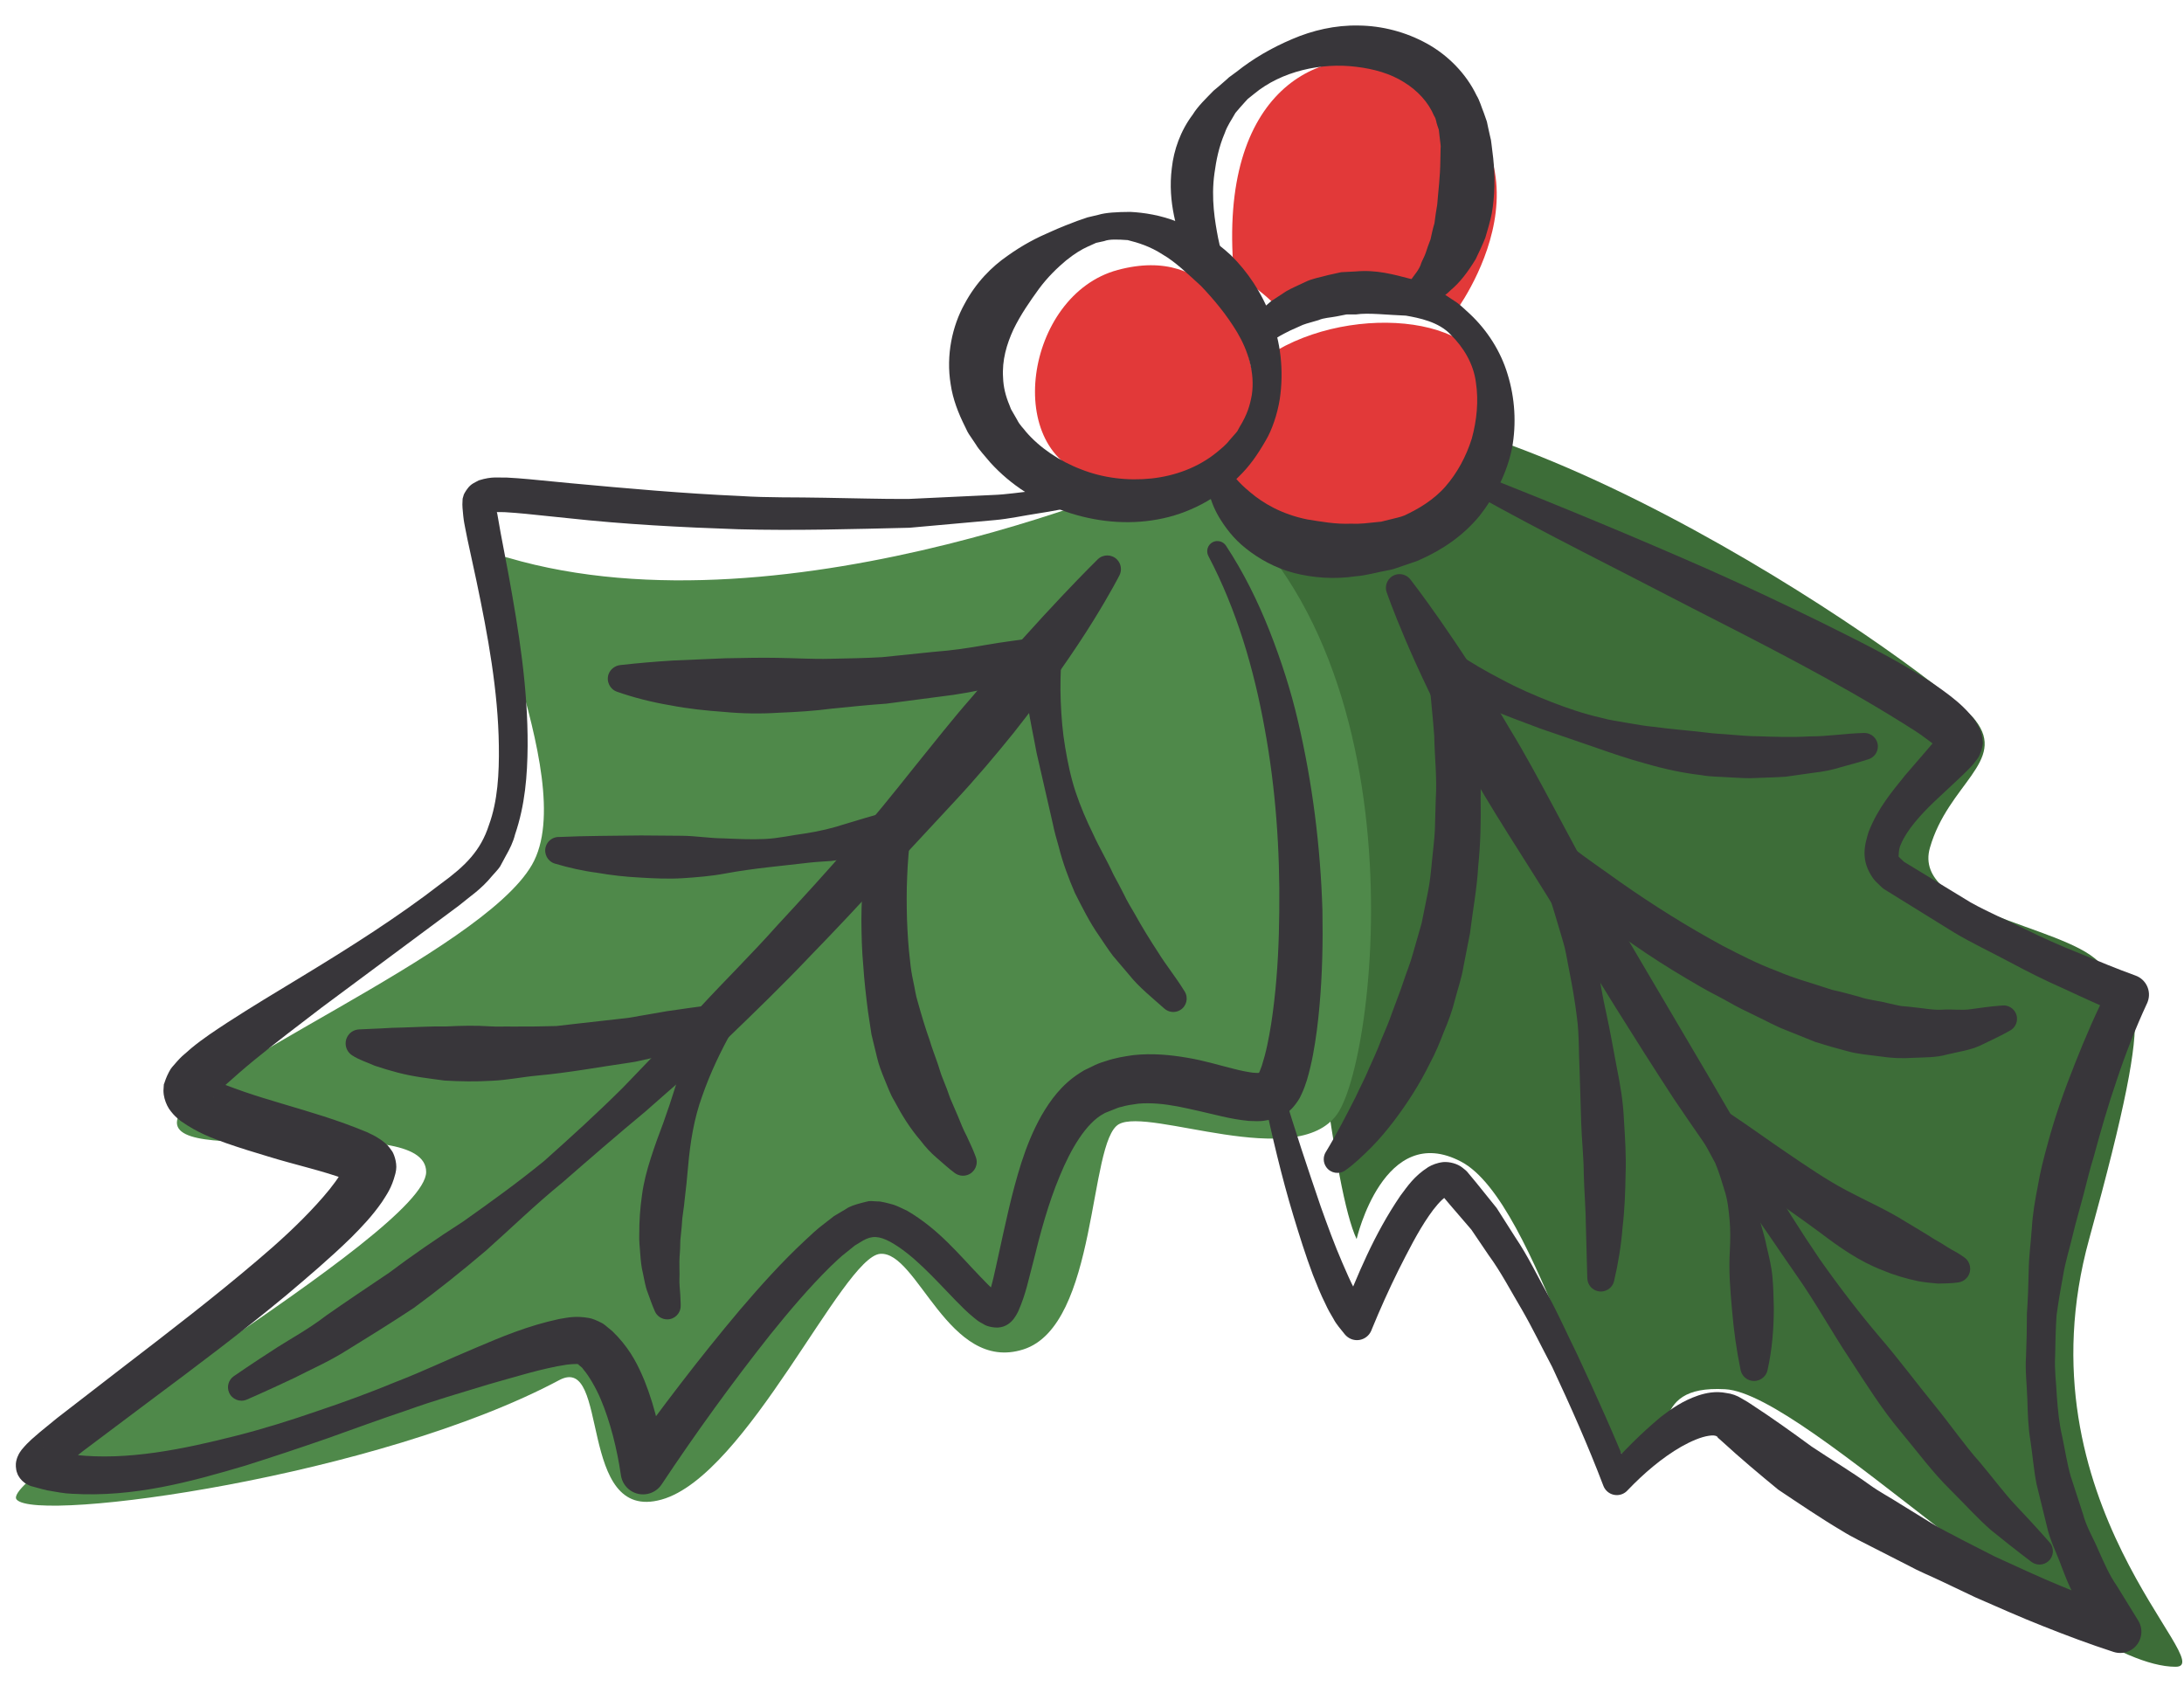
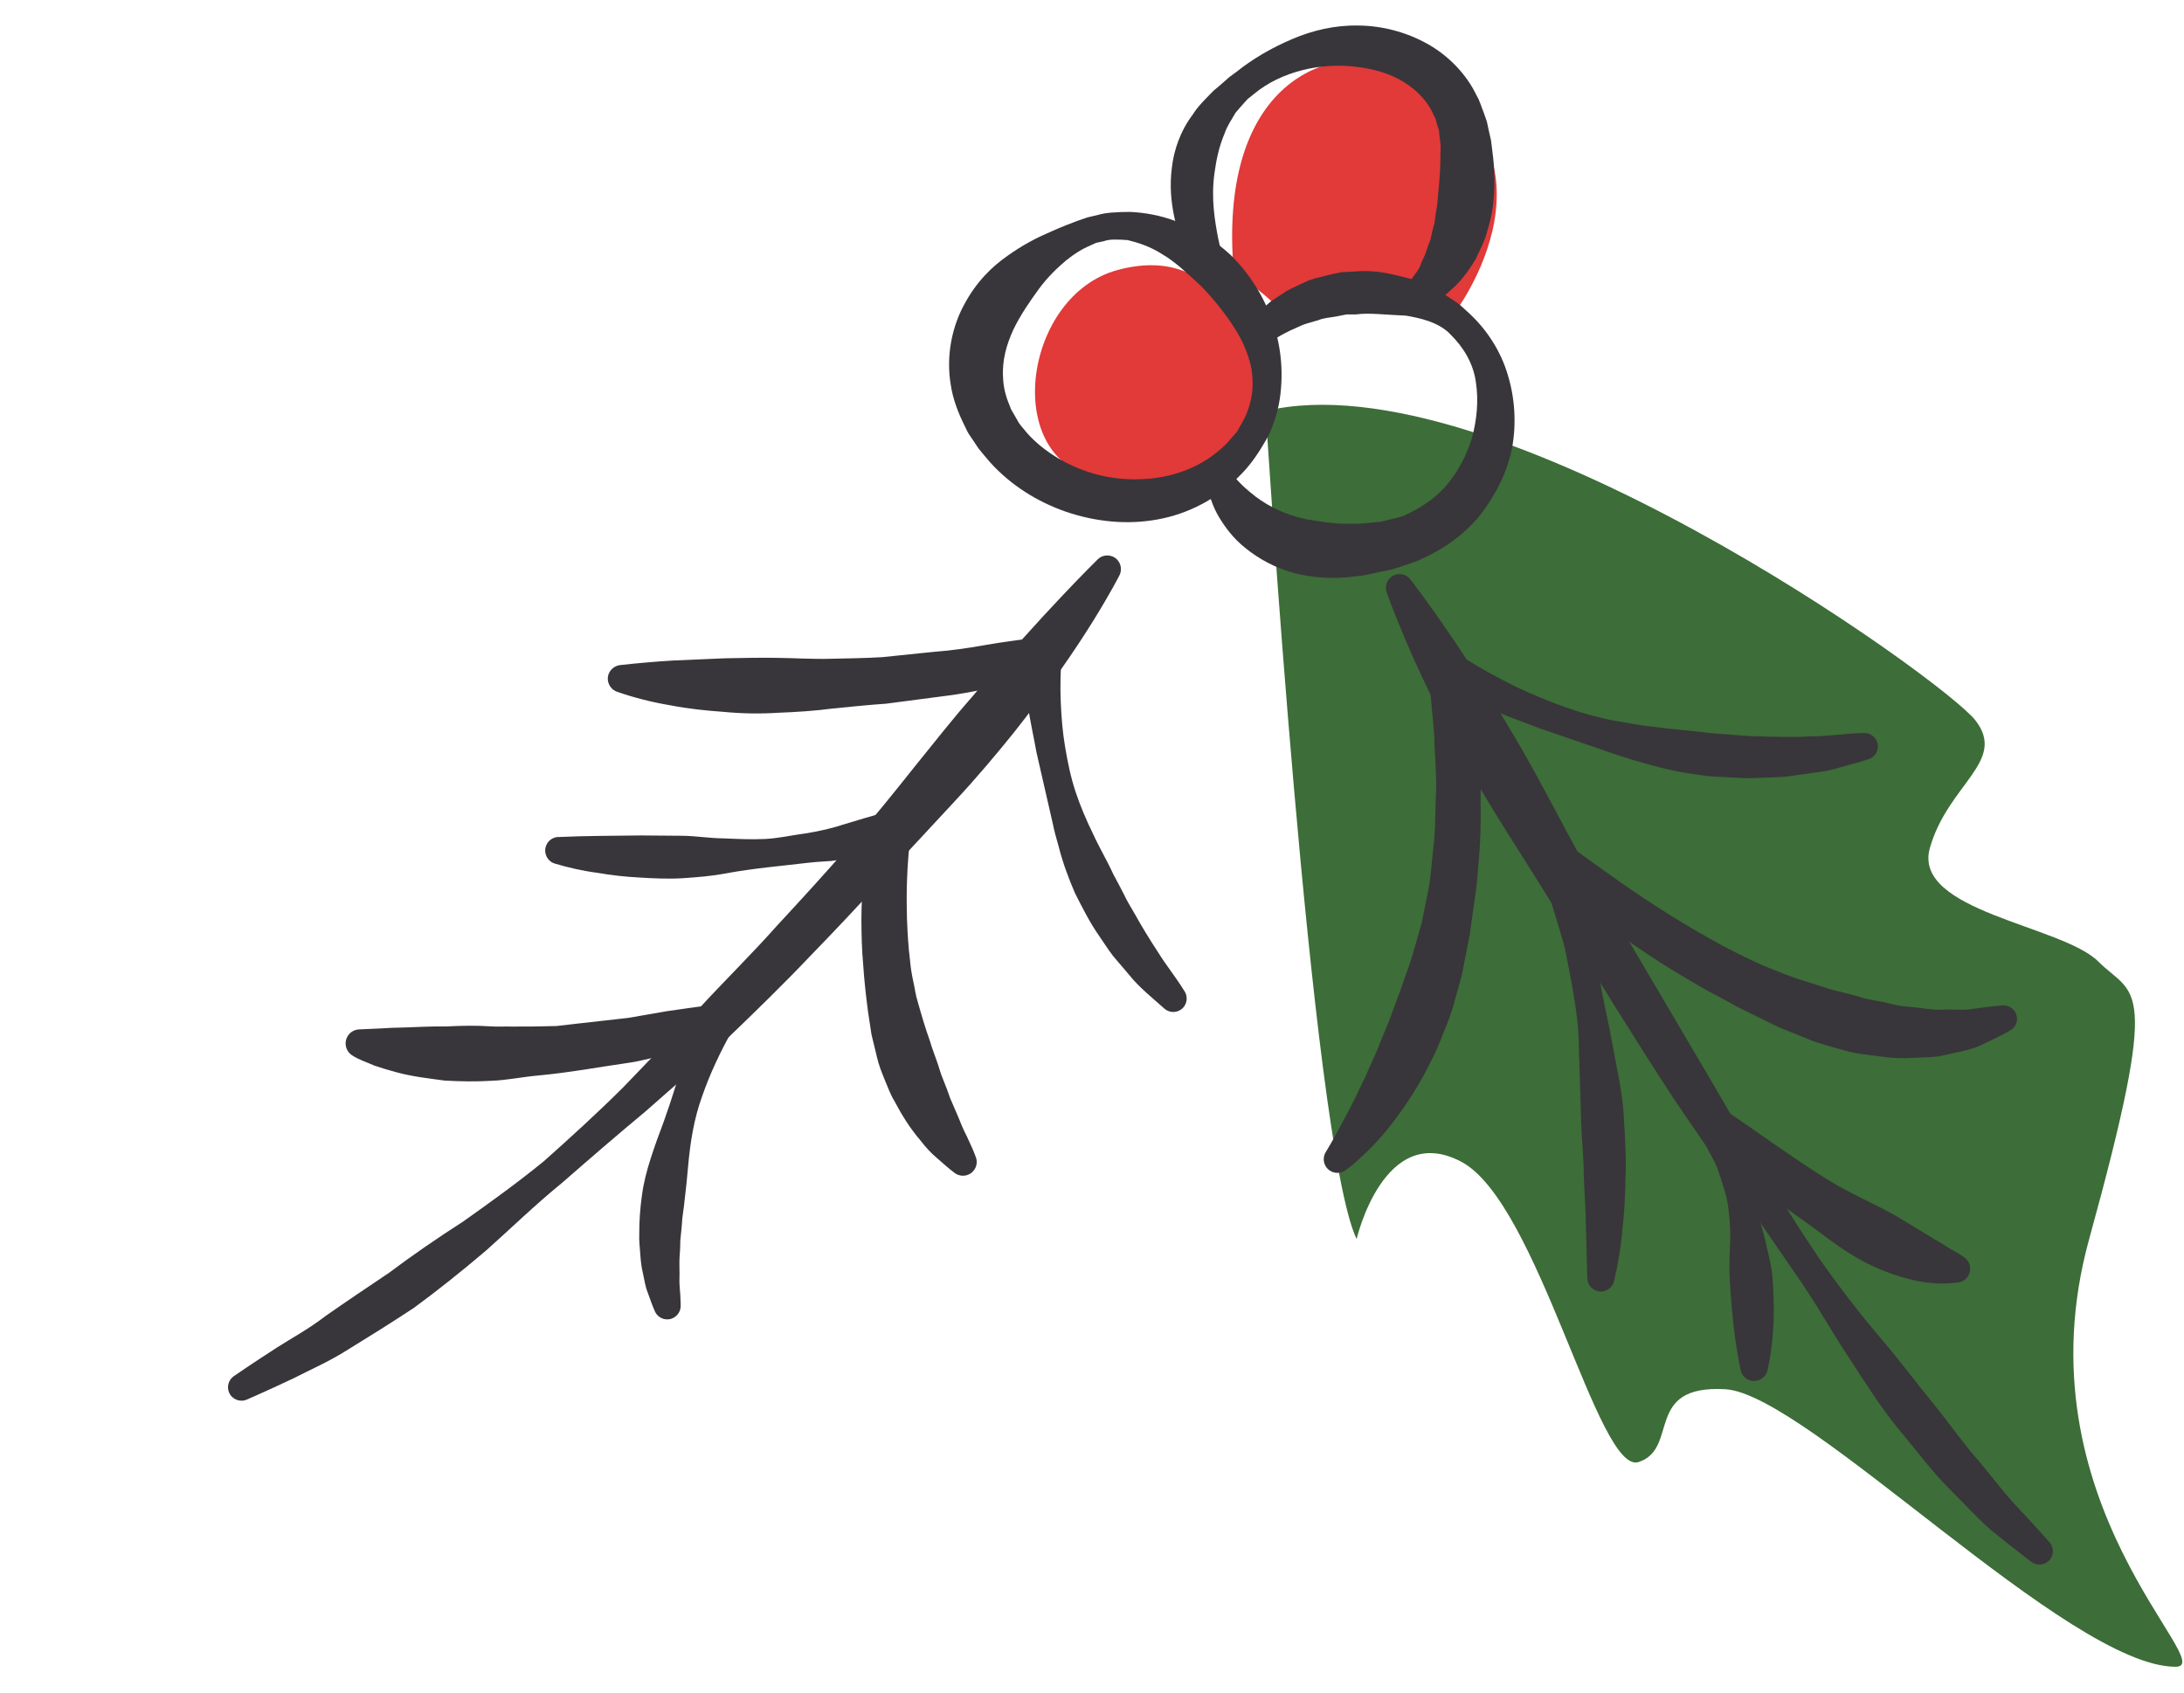
<svg xmlns="http://www.w3.org/2000/svg" width="80" height="62" viewBox="0 0 80 62" fill="none">
  <path d="M46.36 15.055C46.36 15.055 48.026 41.888 49.693 45.388C49.693 45.388 50.692 41.055 53.526 42.555C56.36 44.055 58.526 54.055 60.026 53.555C61.526 53.055 60.193 50.722 63.193 50.888C66.193 51.054 75.77 61.055 79.693 61.055C81.36 61.055 73.859 55.055 76.526 45.388C79.193 35.721 78.194 36.554 76.86 35.221C75.526 33.888 70.026 33.388 70.693 31.055C71.36 28.721 73.527 27.888 72.36 26.388C71.193 24.888 54.694 13.055 46.36 15.055Z" fill="#3D6D38" />
-   <path d="M42.985 17.18C42.985 17.18 28.938 23.468 18.61 20.43C16.485 19.805 21.36 28.43 19.485 31.68C17.61 34.93 6.735 39.305 6.485 41.055C6.235 42.805 15.61 40.68 15.61 42.93C15.61 45.18 -0.14 54.055 0.61 54.93C1.36 55.805 13.892 54.071 20.485 50.555C22.36 49.555 21.11 55.805 24.235 54.93C27.36 54.055 30.86 46.055 32.235 45.93C33.61 45.805 34.735 50.305 37.485 49.43C40.235 48.555 39.86 41.805 40.985 41.18C42.11 40.555 47.485 42.93 48.985 40.805C50.485 38.68 52.36 22.555 42.985 17.18Z" fill="#4F894A" />
  <path d="M40.943 9.889C37.527 10.806 36.694 16.64 40.027 17.472C43.36 18.305 46.193 16.305 45.943 14.139C45.693 11.973 44.404 8.96 40.943 9.889Z" fill="#E23939" />
-   <path d="M54.443 13.639C53.808 11.294 48.276 11.139 45.693 13.639C43.11 16.139 45.442 20.388 49.276 20.222C53.11 20.055 55.526 17.639 54.443 13.639Z" fill="#E23939" />
  <path d="M51.11 2.389C48.443 1.556 44.61 3.222 45.193 9.972C45.193 9.972 46.609 10.888 47.026 11.555C47.026 11.555 51.609 10.305 53.276 11.472C53.276 11.472 57.776 5.555 51.443 2.472" fill="#E23939" />
  <path d="M40.168 8.888C40.168 8.888 40.054 8.94 39.838 9.037C39.616 9.139 39.38 9.276 39.05 9.541C38.737 9.803 38.375 10.148 38.049 10.591C37.727 11.036 37.387 11.523 37.125 12.063C36.874 12.607 36.699 13.194 36.743 13.84C36.753 14.163 36.833 14.504 36.977 14.842L37.026 14.971L37.032 14.988C37.062 15.041 36.995 14.924 37.005 14.94L37.01 14.949L37.032 14.986L37.075 15.061L37.248 15.361C37.366 15.596 37.471 15.664 37.583 15.818C38.074 16.39 38.806 16.893 39.607 17.195C40.412 17.513 41.312 17.618 42.176 17.527C43.038 17.434 43.881 17.127 44.559 16.578C44.726 16.438 44.901 16.305 45.034 16.129L45.251 15.882L45.304 15.819C45.299 15.829 45.35 15.752 45.301 15.834L45.323 15.794L45.411 15.634C45.689 15.178 45.784 14.854 45.854 14.466C45.977 13.65 45.71 12.836 45.32 12.177C44.923 11.514 44.452 10.958 43.991 10.473C43.499 10.027 43.053 9.589 42.584 9.32C42.126 9.022 41.679 8.887 41.307 8.795C40.935 8.769 40.634 8.757 40.448 8.831C40.255 8.874 40.152 8.896 40.152 8.896L40.168 8.888ZM39.831 7.964C39.837 7.963 39.975 7.93 40.234 7.869C40.501 7.788 40.896 7.765 41.403 7.762C41.902 7.788 42.513 7.877 43.154 8.135C43.811 8.364 44.474 8.783 45.094 9.354C45.69 9.945 46.217 10.71 46.554 11.616C46.906 12.512 47.035 13.566 46.878 14.621C46.793 15.16 46.59 15.762 46.362 16.138C46.066 16.652 45.779 17.07 45.369 17.467C44.591 18.263 43.525 18.828 42.398 19.028C41.27 19.236 40.108 19.107 39.051 18.747C37.989 18.378 37.039 17.782 36.276 16.944C36.098 16.726 35.855 16.469 35.754 16.293L35.561 16.006L35.513 15.935L35.489 15.899L35.445 15.824L35.433 15.801L35.344 15.617C35.103 15.136 34.902 14.619 34.824 14.082C34.645 13.006 34.887 11.936 35.325 11.145C35.753 10.338 36.336 9.764 36.904 9.372C37.466 8.968 37.991 8.702 38.432 8.513C38.855 8.321 39.251 8.17 39.464 8.091C39.688 8.014 39.807 7.973 39.807 7.973L39.831 7.964Z" fill="#38363A" />
  <path d="M51.535 10.478C51.535 10.478 51.589 10.397 51.688 10.245C51.778 10.106 52.002 9.866 52.06 9.637C52.108 9.512 52.17 9.419 52.225 9.261C52.276 9.102 52.333 8.937 52.401 8.766C52.441 8.576 52.483 8.379 52.544 8.178C52.569 7.958 52.605 7.735 52.645 7.498C52.682 7.011 52.755 6.477 52.76 5.88C52.763 5.731 52.766 5.58 52.769 5.427L52.77 5.369V5.362C52.789 5.507 52.776 5.398 52.779 5.428L52.778 5.412L52.775 5.381L52.763 5.256L52.733 5.005L52.703 4.751L52.648 4.587C52.605 4.477 52.612 4.365 52.532 4.246C52.322 3.747 51.934 3.324 51.434 3.014C50.934 2.696 50.319 2.522 49.679 2.447C48.404 2.286 46.944 2.604 45.937 3.439L45.748 3.591L45.7 3.629C45.737 3.593 45.684 3.646 45.682 3.65L45.594 3.746C45.48 3.877 45.362 4 45.255 4.134C45.105 4.403 44.959 4.595 44.864 4.872C44.645 5.381 44.55 5.877 44.486 6.344C44.353 7.282 44.508 8.134 44.62 8.722C44.739 9.315 44.856 9.651 44.843 9.635C44.977 9.872 44.894 10.172 44.657 10.306C44.42 10.44 44.12 10.356 43.986 10.12C43.986 10.12 43.922 10.032 43.804 9.865C43.7 9.7 43.559 9.458 43.404 9.132C43.261 8.803 43.102 8.392 43.002 7.889C42.9 7.389 42.84 6.798 42.925 6.147C42.996 5.501 43.239 4.793 43.691 4.196C43.877 3.888 44.194 3.59 44.453 3.322C44.587 3.218 44.712 3.1 44.844 2.988L44.943 2.902L45.017 2.833L45.075 2.791L45.303 2.623C45.897 2.149 46.581 1.751 47.328 1.434C48.072 1.113 48.907 0.916 49.766 0.935C50.623 0.944 51.495 1.168 52.273 1.599C53.048 2.028 53.712 2.709 54.087 3.496C54.199 3.676 54.264 3.919 54.35 4.128L54.464 4.453L54.517 4.703L54.572 4.95L54.6 5.072L54.608 5.103L54.612 5.118L54.624 5.208L54.633 5.274C54.654 5.452 54.675 5.627 54.697 5.8C54.77 6.495 54.755 7.181 54.645 7.811C54.583 8.128 54.487 8.429 54.407 8.711C54.294 8.994 54.169 9.254 54.053 9.495C53.769 9.961 53.48 10.344 53.141 10.627C52.825 10.945 52.602 10.988 52.441 11.096C52.276 11.176 52.19 11.219 52.19 11.219C51.935 11.342 51.63 11.237 51.507 10.984C51.419 10.815 51.44 10.624 51.535 10.478Z" fill="#38363A" />
  <path d="M45.132 17.372C45.139 17.389 45.18 17.428 45.293 17.552C45.398 17.675 45.569 17.848 45.8 18.036C46.254 18.424 46.945 18.839 47.89 19.028C48.369 19.101 48.902 19.21 49.516 19.182C49.817 19.201 50.14 19.153 50.465 19.122L50.588 19.109C50.558 19.117 50.667 19.09 50.522 19.127L50.531 19.125L50.548 19.121L50.581 19.113L50.647 19.096L50.916 19.029C51.089 18.983 51.295 18.945 51.441 18.883C51.922 18.662 52.51 18.322 52.944 17.825C53.378 17.328 53.705 16.723 53.912 16.065C54.093 15.402 54.167 14.696 54.063 14.012C53.975 13.318 53.601 12.715 53.143 12.263C52.707 11.786 51.963 11.643 51.499 11.562C50.806 11.536 50.119 11.45 49.679 11.517C49.556 11.518 49.435 11.518 49.318 11.519C49.195 11.543 49.076 11.566 48.959 11.59C48.728 11.636 48.492 11.64 48.297 11.727C48.096 11.791 47.896 11.834 47.723 11.9C47.553 11.976 47.397 12.046 47.255 12.11C46.692 12.386 46.417 12.601 46.428 12.582C46.251 12.788 45.94 12.812 45.734 12.636C45.527 12.459 45.504 12.148 45.68 11.942C45.68 11.942 45.76 11.82 45.896 11.664C46.037 11.495 46.26 11.284 46.567 11.028C46.733 10.919 46.916 10.798 47.116 10.668C47.323 10.549 47.561 10.449 47.813 10.329C48.064 10.202 48.357 10.159 48.658 10.075C48.809 10.041 48.966 10.007 49.126 9.971C49.297 9.962 49.472 9.953 49.649 9.944C50.42 9.875 51.022 10.047 51.695 10.222C51.987 10.3 52.096 10.38 52.306 10.462C52.49 10.549 52.683 10.609 52.851 10.743C53.023 10.857 53.198 10.973 53.374 11.089C53.542 11.214 53.692 11.368 53.852 11.51C54.47 12.093 54.972 12.861 55.227 13.721C55.49 14.577 55.553 15.512 55.385 16.421C55.199 17.327 54.765 18.172 54.195 18.897C53.6 19.616 52.853 20.136 51.96 20.528C51.76 20.609 51.598 20.65 51.418 20.717L51.156 20.807L51.091 20.829L51.059 20.84L51.042 20.845L50.951 20.868L50.804 20.898C50.411 20.967 50.039 21.084 49.648 21.111C48.883 21.225 48.101 21.168 47.407 20.991C46.707 20.807 46.103 20.463 45.641 20.093C45.171 19.725 44.866 19.297 44.653 18.943C44.439 18.585 44.346 18.267 44.278 18.057C44.219 17.845 44.202 17.69 44.206 17.708C44.113 17.452 44.245 17.17 44.501 17.077C44.757 16.984 45.04 17.116 45.132 17.372Z" fill="#38363A" />
-   <path d="M39.557 18.501C39.058 18.632 38.54 18.727 38.014 18.808C37.492 18.887 36.966 19.004 36.446 19.051L33.314 19.332C31.227 19.381 29.128 19.443 27.044 19.387C24.96 19.316 22.868 19.207 20.795 18.98L19.251 18.821C18.997 18.796 18.747 18.776 18.506 18.762C18.297 18.751 17.995 18.761 17.987 18.777C18.041 18.769 18.026 18.753 18.104 18.689C18.118 18.673 18.128 18.655 18.136 18.636L18.146 18.607C18.225 18.315 18.167 18.54 18.184 18.481L18.18 18.578C18.16 18.736 18.212 18.756 18.218 18.836L18.337 19.513L18.627 21.043C19 23.098 19.34 25.185 19.327 27.329C19.318 28.397 19.235 29.488 18.867 30.565C18.8 30.838 18.673 31.098 18.526 31.355L18.318 31.741C18.235 31.863 18.124 31.972 18.026 32.086C17.614 32.589 17.212 32.837 16.799 33.181L11.767 36.919C10.943 37.548 10.117 38.176 9.329 38.82C8.935 39.14 8.557 39.475 8.21 39.786L7.975 40.018C7.906 40.092 7.88 40.142 7.826 40.2C7.791 40.243 7.88 40.148 7.873 40.11L7.877 40.07L7.876 40.05C7.869 40.22 7.882 39.792 7.882 39.849C7.886 39.864 7.889 39.952 7.892 39.907C7.893 39.788 7.85 39.659 7.784 39.567C7.776 39.546 7.766 39.531 7.753 39.517C7.732 39.494 7.757 39.511 7.765 39.516C7.98 39.655 8.496 39.832 8.937 39.99C9.4 40.15 9.887 40.296 10.378 40.442C11.376 40.741 12.334 41.011 13.436 41.469C13.583 41.538 13.722 41.598 13.923 41.732C13.961 41.754 14.036 41.812 14.099 41.866L14.193 41.951C14.246 42.009 14.295 42.072 14.339 42.139C14.407 42.205 14.552 42.562 14.509 42.856L14.492 42.949L14.487 42.972L14.475 43.019C14.343 43.521 14.167 43.753 13.991 44.031C13.635 44.543 13.253 44.942 12.865 45.332C12.083 46.095 11.276 46.777 10.472 47.458C8.851 48.801 7.183 50.055 5.516 51.296L3.038 53.156L2.446 53.625C2.268 53.768 2.044 53.97 1.987 54.036C1.979 54.042 1.987 54.034 1.997 54.018L2.041 53.925C2.055 53.889 2.064 53.852 2.07 53.815C2.088 53.749 2.091 53.559 2.038 53.443C1.992 53.329 1.912 53.196 1.782 53.107C1.613 53.003 1.516 52.994 1.585 53.011L1.771 53.071C1.891 53.108 2.025 53.158 2.133 53.183C2.341 53.218 2.526 53.277 2.771 53.295C4.653 53.507 6.707 53.089 8.672 52.587C9.664 52.335 10.646 52.026 11.62 51.69C12.598 51.363 13.567 51.006 14.525 50.61C15.492 50.238 16.43 49.786 17.399 49.383C18.373 48.968 19.32 48.567 20.478 48.317C20.788 48.267 21.074 48.191 21.57 48.279C21.676 48.291 21.877 48.375 22.014 48.447C22.071 48.483 22.047 48.451 22.165 48.544L22.203 48.575L22.278 48.637L22.428 48.76L22.627 48.963C23.133 49.518 23.375 50.021 23.605 50.569C24.037 51.652 24.246 52.701 24.376 53.827L22.878 53.451C24.228 51.575 25.61 49.752 27.102 47.983C27.854 47.103 28.626 46.239 29.499 45.427C29.716 45.223 29.933 45.018 30.185 44.83L30.555 44.543L30.995 44.282C31.119 44.191 31.335 44.122 31.547 44.067L31.703 44.027L31.782 44.009L31.821 44C31.862 43.999 31.758 43.998 31.917 43.996L31.931 43.997L32.145 44.009C32.249 43.998 32.548 44.079 32.738 44.132C32.924 44.2 33.068 44.276 33.231 44.352C34.393 45.032 35.128 45.958 35.91 46.767C36.099 46.965 36.295 47.169 36.463 47.307C36.498 47.333 36.559 47.392 36.57 47.389C36.572 47.392 36.657 47.437 36.547 47.394C36.529 47.391 36.509 47.391 36.49 47.395L36.463 47.402C36.488 47.397 36.172 47.47 36.314 47.437L36.326 47.432C36.334 47.428 36.379 47.414 36.357 47.418C36.307 47.431 36.257 47.457 36.217 47.491C36.114 47.603 36.179 47.527 36.162 47.546C36.163 47.551 36.174 47.524 36.183 47.507C36.333 47.137 36.454 46.517 36.573 45.984C36.819 44.871 37.051 43.727 37.416 42.581C37.602 42.008 37.829 41.434 38.146 40.87C38.467 40.314 38.882 39.734 39.545 39.31L39.669 39.233L39.7 39.213L39.78 39.173L39.829 39.15L40.021 39.057C40.145 38.994 40.271 38.938 40.472 38.879C40.848 38.749 41.183 38.697 41.521 38.649C42.201 38.577 42.858 38.638 43.472 38.743C44.086 38.842 44.66 39.021 45.183 39.15C45.448 39.219 45.686 39.266 45.894 39.294C45.973 39.293 46.091 39.313 46.12 39.296C46.136 39.29 46.18 39.3 46.174 39.291C46.174 39.288 46.174 39.287 46.175 39.289L46.178 39.292L46.18 39.294L46.181 39.295C46.288 39.217 46.037 39.404 46.067 39.38C46.117 39.338 46.205 39.256 46.125 39.312C46.107 39.326 46.094 39.345 46.086 39.364L46.108 39.316C46.145 39.252 46.183 39.134 46.223 39.032C46.295 38.803 46.362 38.555 46.417 38.297C46.528 37.78 46.61 37.237 46.672 36.69C46.8 35.596 46.851 34.481 46.86 33.366C46.887 31.136 46.73 28.892 46.327 26.697C45.931 24.503 45.301 22.342 44.264 20.369C44.166 20.186 44.236 19.96 44.417 19.862C44.588 19.771 44.801 19.829 44.906 19.986C45.551 20.964 46.071 22.018 46.501 23.104C46.929 24.19 47.288 25.304 47.551 26.439C48.081 28.708 48.369 31.025 48.441 33.354C48.461 34.519 48.438 35.686 48.332 36.86C48.28 37.448 48.208 38.036 48.095 38.637C48.038 38.937 47.967 39.243 47.874 39.56C47.816 39.727 47.771 39.882 47.679 40.072L47.61 40.217C47.564 40.297 47.511 40.375 47.455 40.449C47.309 40.635 47.282 40.64 47.228 40.696C47.252 40.679 46.994 40.87 47.091 40.795L47.068 40.807L47.021 40.831L46.925 40.876L46.73 40.959C46.595 41.015 46.491 41.017 46.368 41.042C46.117 41.089 45.945 41.062 45.742 41.06C45.383 41.025 45.06 40.963 44.772 40.897C44.187 40.76 43.66 40.633 43.152 40.532C42.645 40.436 42.157 40.388 41.7 40.428C41.473 40.458 41.244 40.492 41.077 40.546C41 40.553 40.866 40.613 40.729 40.667L40.531 40.746L40.481 40.766L40.468 40.771C40.57 40.723 40.493 40.76 40.513 40.75L40.498 40.758L40.438 40.79C39.777 41.136 39.213 42.112 38.815 43.088C38.398 44.085 38.106 45.167 37.836 46.273C37.678 46.843 37.595 47.355 37.298 48.036C37.239 48.138 36.999 48.742 36.328 48.612C36.07 48.564 36.044 48.504 35.919 48.445C35.801 48.381 35.762 48.332 35.683 48.275C35.408 48.053 35.209 47.843 35.001 47.633C34.206 46.812 33.446 45.952 32.613 45.491C32.201 45.271 31.941 45.255 31.609 45.445L31.315 45.623L31.013 45.866C30.809 46.019 30.614 46.209 30.417 46.397C29.642 47.161 28.914 48.02 28.21 48.894C26.815 50.656 25.481 52.5 24.236 54.375C23.986 54.751 23.478 54.854 23.101 54.604C22.901 54.471 22.779 54.265 22.745 54.045L22.738 53.999C22.6 53.07 22.354 52.074 21.997 51.236C21.824 50.832 21.573 50.403 21.386 50.184L21.322 50.1L21.173 49.975C20.983 49.822 21.221 50.012 21.207 49.97C21.189 49.961 20.952 49.962 20.752 49.99C19.868 50.121 18.857 50.442 17.877 50.716C16.893 51.017 15.892 51.304 14.915 51.657C13.929 51.987 12.95 52.346 11.967 52.697C10.98 53.039 9.987 53.371 8.983 53.688C6.969 54.283 4.9 54.855 2.624 54.717C2.351 54.71 2.028 54.643 1.726 54.592C1.58 54.562 1.47 54.525 1.34 54.492L1.152 54.441C1.205 54.454 1.092 54.44 0.911 54.324C0.771 54.223 0.669 54.086 0.627 53.953C0.572 53.821 0.571 53.616 0.592 53.533C0.603 53.481 0.618 53.428 0.637 53.377C0.689 53.251 0.7 53.249 0.728 53.199C0.755 53.156 0.781 53.12 0.795 53.103C1.073 52.771 1.254 52.644 1.471 52.452L2.091 51.945L4.566 50.033C6.209 48.772 7.847 47.512 9.406 46.186C10.185 45.528 10.94 44.838 11.603 44.11C11.931 43.75 12.246 43.374 12.464 43.021C12.567 42.865 12.658 42.641 12.649 42.637L12.658 42.589L12.662 42.565C12.658 42.588 12.678 42.48 12.654 42.611C12.598 42.842 12.745 43.129 12.763 43.148C12.788 43.188 12.818 43.226 12.851 43.257L12.871 43.28C12.883 43.294 12.909 43.307 12.889 43.299C12.873 43.29 12.776 43.244 12.684 43.21C11.858 42.894 10.794 42.665 9.808 42.359C9.305 42.208 8.798 42.054 8.281 41.873C7.75 41.679 7.271 41.515 6.626 41.068C6.533 40.992 6.452 40.931 6.345 40.812C6.289 40.749 6.238 40.683 6.189 40.613C6.094 40.462 6.024 40.274 5.998 40.097C5.984 39.99 5.992 40.011 5.988 39.962C5.983 40.003 6.009 39.561 6.008 39.716L6.028 39.652L6.073 39.524C6.129 39.373 6.247 39.144 6.302 39.092C6.419 38.956 6.552 38.8 6.668 38.692L7.005 38.398C7.445 38.033 7.896 37.742 8.34 37.45C9.231 36.873 10.123 36.337 11.014 35.798C12.788 34.722 14.55 33.609 16.16 32.364C17.052 31.714 17.608 31.157 17.908 30.227C18.234 29.34 18.286 28.323 18.273 27.325C18.247 25.312 17.873 23.286 17.451 21.273L17.122 19.752L17.044 19.36C17.02 19.235 16.991 19.108 16.969 18.897C16.949 18.72 16.928 18.484 16.941 18.382L16.945 18.285C16.966 18.211 16.901 18.417 16.991 18.112L17.028 18.043C17.054 17.997 17.084 17.952 17.116 17.91C17.251 17.72 17.386 17.681 17.542 17.595C18.03 17.441 18.261 17.504 18.566 17.494C18.843 17.508 19.111 17.529 19.373 17.553L20.927 17.703C22.984 17.893 25.034 18.077 27.097 18.168C28.138 18.237 29.154 18.21 30.188 18.233C31.217 18.246 32.249 18.283 33.278 18.277L36.358 18.132C36.873 18.115 37.368 18.03 37.876 17.983C38.38 17.935 38.888 17.872 39.4 17.767C39.603 17.725 39.8 17.856 39.841 18.058C39.881 18.253 39.761 18.444 39.57 18.495L39.557 18.501Z" fill="#38363A" />
  <path d="M41.006 21.074C41.006 21.074 40.689 21.701 40.047 22.738C39.405 23.774 38.426 25.206 37.136 26.837C36.483 27.646 35.759 28.508 34.946 29.379C34.136 30.252 33.282 31.172 32.398 32.123C31.528 33.087 30.608 34.063 29.658 35.041C28.72 36.03 27.725 36.997 26.728 37.958C25.73 38.918 24.661 39.807 23.644 40.713C22.593 41.585 21.58 42.463 20.602 43.317C19.595 44.137 18.693 45.018 17.799 45.813C16.888 46.587 16 47.293 15.157 47.911C14.283 48.488 13.465 48.994 12.741 49.44C12.023 49.895 11.33 50.188 10.788 50.471C9.679 50.995 9.038 51.269 9.038 51.269C8.788 51.376 8.499 51.26 8.391 51.01C8.298 50.791 8.374 50.543 8.562 50.412L8.598 50.388C8.598 50.388 9.162 49.994 10.161 49.351C10.661 49.03 11.295 48.692 11.955 48.185C12.634 47.71 13.407 47.189 14.253 46.622C15.068 46.008 15.978 45.38 16.967 44.744C17.924 44.065 18.936 43.342 19.929 42.53C20.887 41.675 21.871 40.783 22.826 39.832C23.76 38.859 24.71 37.871 25.659 36.883C26.589 35.876 27.565 34.918 28.461 33.909C29.377 32.92 30.273 31.941 31.113 30.971C31.965 30.01 32.742 29.04 33.475 28.119C34.215 27.204 34.902 26.328 35.58 25.558C38.231 22.42 40.211 20.488 40.211 20.488C40.408 20.296 40.724 20.299 40.917 20.496C41.072 20.655 41.1 20.889 41.006 21.074Z" fill="#38363A" />
  <path d="M13.151 37.708L13.954 37.672C14.222 37.656 14.493 37.64 14.757 37.639C15.288 37.622 15.826 37.591 16.354 37.599C16.889 37.573 17.421 37.559 17.957 37.596C18.224 37.616 18.493 37.595 18.763 37.604L19.573 37.601L20.384 37.584L21.192 37.491L22.809 37.309C23.081 37.288 23.346 37.223 23.616 37.182L24.421 37.042C24.961 36.965 25.501 36.882 26.047 36.821L26.176 36.807C26.531 36.767 26.852 37.024 26.891 37.379C26.907 37.519 26.876 37.653 26.812 37.768C26.397 38.508 26.008 39.322 25.723 40.147C25.42 40.973 25.282 41.852 25.206 42.718C25.169 43.151 25.125 43.579 25.073 44.001C25.056 44.212 25.015 44.422 24.993 44.632C24.979 44.841 24.963 45.051 24.938 45.26C24.906 45.471 24.924 45.675 24.904 45.885C24.885 46.095 24.883 46.302 24.889 46.507C24.9 46.711 24.875 46.928 24.896 47.13C24.912 47.335 24.93 47.541 24.933 47.756V47.832C24.936 48.104 24.717 48.328 24.445 48.33C24.242 48.332 24.065 48.21 23.988 48.035C23.891 47.813 23.81 47.583 23.727 47.351C23.633 47.119 23.605 46.882 23.551 46.643C23.491 46.404 23.469 46.165 23.452 45.926C23.434 45.688 23.406 45.444 23.416 45.208C23.414 44.731 23.447 44.258 23.514 43.793C23.574 43.326 23.694 42.872 23.837 42.429C23.978 41.985 24.137 41.55 24.301 41.12C24.456 40.688 24.601 40.255 24.736 39.82C25.019 38.948 25.261 38.082 25.587 37.192L26.353 38.138C25.813 38.294 25.266 38.428 24.72 38.568L23.896 38.753C23.621 38.809 23.349 38.889 23.069 38.925C21.95 39.085 20.84 39.294 19.706 39.397C19.14 39.447 18.578 39.568 18.005 39.59C17.433 39.625 16.858 39.615 16.285 39.582C15.708 39.503 15.137 39.441 14.568 39.29C14.284 39.216 14.003 39.131 13.724 39.038C13.444 38.911 13.135 38.817 12.902 38.66L12.889 38.651C12.653 38.492 12.589 38.172 12.748 37.935C12.839 37.796 12.994 37.716 13.151 37.708Z" fill="#38363A" />
  <path d="M22.719 24.362C23.386 24.288 24.006 24.235 24.655 24.195L26.573 24.113C27.212 24.104 27.848 24.084 28.486 24.098C29.123 24.105 29.762 24.149 30.401 24.132C31.039 24.118 31.678 24.11 32.316 24.072L34.22 23.876C34.859 23.83 35.489 23.736 36.116 23.624C36.744 23.513 37.379 23.437 38.012 23.349L38.095 23.338C38.475 23.285 38.825 23.551 38.878 23.93C38.884 23.977 38.885 24.027 38.883 24.073C38.848 24.578 38.832 25.157 38.855 25.706C38.878 26.262 38.922 26.821 39.017 27.373C39.11 27.925 39.222 28.474 39.398 29.005C39.575 29.535 39.795 30.051 40.041 30.55C40.27 31.057 40.558 31.53 40.783 32.03C40.913 32.272 41.046 32.511 41.167 32.757C41.283 33.006 41.427 33.239 41.565 33.475C41.831 33.955 42.118 34.421 42.42 34.882C42.71 35.352 43.059 35.778 43.358 36.261L43.395 36.32C43.538 36.551 43.466 36.854 43.236 36.996C43.047 37.114 42.807 37.086 42.649 36.944C42.209 36.549 41.727 36.172 41.355 35.704L40.771 35.017C40.587 34.779 40.43 34.524 40.258 34.277C39.912 33.783 39.645 33.244 39.374 32.71C39.137 32.16 38.927 31.597 38.782 31.018C38.699 30.731 38.618 30.446 38.56 30.154L38.362 29.289L37.968 27.567C37.863 26.988 37.734 26.412 37.646 25.825C37.556 25.232 37.472 24.663 37.452 24.021L38.323 24.744C37.68 24.892 37.036 25.053 36.387 25.178C35.739 25.32 35.088 25.444 34.432 25.518L32.464 25.776C31.805 25.821 31.148 25.89 30.489 25.955C29.831 26.043 29.171 26.082 28.509 26.109C27.848 26.151 27.185 26.141 26.525 26.078C25.864 26.031 25.205 25.963 24.549 25.835C23.901 25.727 23.226 25.558 22.602 25.339C22.338 25.247 22.201 24.959 22.292 24.695C22.361 24.508 22.533 24.383 22.719 24.362Z" fill="#38363A" />
  <path d="M20.454 30.661C21.476 30.613 22.471 30.618 23.482 30.603L24.989 30.615C25.491 30.62 25.997 30.707 26.501 30.71C27.005 30.731 27.513 30.756 28.019 30.733C28.523 30.709 29.017 30.592 29.515 30.527C30.014 30.45 30.503 30.334 30.981 30.176C31.461 30.029 31.939 29.887 32.419 29.76C32.815 29.655 33.22 29.89 33.324 30.285C33.346 30.369 33.353 30.454 33.346 30.536L33.339 30.615C33.298 31.087 33.246 31.618 33.229 32.126C33.205 32.639 33.21 33.154 33.223 33.667C33.243 34.179 33.272 34.691 33.336 35.198C33.358 35.453 33.4 35.704 33.454 35.953C33.511 36.201 33.538 36.455 33.617 36.696C33.753 37.184 33.895 37.664 34.063 38.132C34.13 38.372 34.224 38.6 34.303 38.834C34.391 39.064 34.446 39.311 34.544 39.535C34.637 39.763 34.726 39.993 34.806 40.231L35.101 40.916C35.194 41.151 35.289 41.386 35.408 41.61C35.512 41.845 35.63 42.073 35.723 42.328L35.746 42.391C35.842 42.652 35.709 42.941 35.447 43.037C35.284 43.097 35.107 43.065 34.976 42.971C34.744 42.801 34.536 42.604 34.313 42.414C34.088 42.225 33.895 42.01 33.72 41.78C33.338 41.338 33.032 40.844 32.762 40.331C32.608 40.082 32.517 39.809 32.403 39.543C32.294 39.276 32.187 39.006 32.124 38.727L31.922 37.892L31.794 37.048C31.722 36.486 31.657 35.925 31.621 35.366C31.569 34.807 31.556 34.248 31.553 33.69C31.555 33.132 31.582 32.575 31.632 32.02C31.68 31.459 31.744 30.924 31.879 30.34L32.799 31.195C32.278 31.284 31.753 31.359 31.231 31.428L30.451 31.538C30.19 31.558 29.928 31.568 29.668 31.597C28.629 31.721 27.598 31.804 26.562 31.998C26.043 32.095 25.523 32.135 24.999 32.17C24.476 32.201 23.953 32.177 23.431 32.145C22.91 32.119 22.388 32.06 21.871 31.97C21.359 31.905 20.82 31.782 20.327 31.635C20.063 31.557 19.913 31.279 19.991 31.015C20.052 30.806 20.239 30.668 20.445 30.659H20.454V30.661Z" fill="#38363A" />
-   <path d="M47.003 39.953C47.424 41.381 47.901 42.797 48.379 44.199C48.628 44.896 48.881 45.592 49.171 46.259C49.317 46.59 49.456 46.927 49.62 47.232C49.696 47.395 49.783 47.534 49.87 47.671C49.954 47.829 50.044 47.899 50.122 48.013L49.123 48.223C49.728 46.701 50.329 45.219 51.298 43.798C51.564 43.445 51.796 43.086 52.316 42.752C52.456 42.67 52.634 42.595 52.864 42.568C53.106 42.55 53.386 42.629 53.559 42.765L53.687 42.868C53.71 42.892 53.676 42.852 53.749 42.93L53.761 42.944L53.784 42.973L53.88 43.088L54.071 43.318L54.823 44.251L55.5 45.315C55.977 46.021 56.313 46.74 56.711 47.452C57.094 48.165 57.421 48.901 57.778 49.624C58.458 51.085 59.117 52.543 59.721 54.045L58.829 53.885C59.448 53.173 60.085 52.531 60.834 51.904C61.223 51.605 61.638 51.311 62.208 51.117C62.488 51.026 62.836 50.948 63.234 51.027C63.435 51.051 63.627 51.119 63.809 51.234C64.033 51.364 64.058 51.379 64.169 51.455C64.918 51.943 65.644 52.464 66.363 52.99C67.078 53.469 67.81 53.901 68.504 54.404C68.851 54.653 69.245 54.858 69.611 55.095L70.728 55.783C71.099 56.016 71.498 56.2 71.883 56.411L73.055 57.01C73.853 57.373 74.649 57.749 75.459 58.083C76.267 58.419 77.093 58.749 77.898 59.028L77.023 60.218L76.207 58.838C75.91 58.39 75.708 57.897 75.519 57.397C75.341 56.896 75.085 56.421 74.976 55.901L74.598 54.36C74.496 53.844 74.456 53.317 74.378 52.799C74.289 52.28 74.276 51.758 74.261 51.236C74.243 50.716 74.177 50.194 74.214 49.675C74.236 49.156 74.244 48.636 74.246 48.116C74.281 47.599 74.302 47.079 74.311 46.556C74.316 46.032 74.39 45.518 74.425 44.995C74.456 44.471 74.544 43.957 74.646 43.445C74.731 42.929 74.861 42.424 75 41.922C75.268 40.915 75.617 39.932 76.003 38.966C76.387 37.993 76.791 37.057 77.285 36.097L77.688 37.147C76.979 36.857 76.292 36.54 75.609 36.222C74.918 35.918 74.242 35.579 73.574 35.22C72.907 34.862 72.222 34.545 71.57 34.153L69.621 32.946L69.134 32.644L69.013 32.569L69.005 32.565C68.969 32.534 69.076 32.626 68.921 32.495L68.908 32.483L68.884 32.459L68.833 32.41C68.762 32.332 68.712 32.307 68.621 32.186C68.124 31.497 68.314 30.922 68.446 30.476C68.789 29.597 69.304 28.999 69.792 28.391L70.538 27.527L70.882 27.125C70.921 27.071 71.002 26.983 71.007 26.959L71.04 26.908C71.011 26.935 70.941 27.096 70.964 27.194C70.947 27.043 70.989 27.425 70.984 27.381L70.982 27.372L70.976 27.355L70.966 27.321L70.945 27.254C70.929 27.197 70.927 27.308 70.937 27.324C70.997 27.437 70.936 27.353 70.895 27.323C70.812 27.247 70.685 27.148 70.554 27.056C70.3 26.861 69.995 26.673 69.697 26.487C67.259 24.96 64.578 23.598 61.936 22.25C59.294 20.873 56.62 19.558 53.997 18.092C53.816 17.991 53.752 17.762 53.854 17.582C53.947 17.416 54.147 17.348 54.319 17.417L54.324 17.419C57.093 18.517 59.86 19.659 62.599 20.867C63.968 21.474 65.322 22.118 66.674 22.778C68.021 23.451 69.377 24.106 70.685 24.954C71.01 25.176 71.332 25.397 71.659 25.671C71.821 25.808 71.979 25.954 72.151 26.149C72.236 26.257 72.309 26.303 72.459 26.582C72.513 26.68 72.583 26.859 72.587 26.895L72.601 26.963L72.608 26.998L72.611 27.015L72.613 27.023C72.61 26.983 72.65 27.372 72.631 27.226C72.618 27.41 72.525 27.662 72.451 27.771L72.318 27.945C72.218 28.076 72.162 28.116 72.081 28.205C71.932 28.357 71.795 28.484 71.655 28.615L70.851 29.367C70.34 29.856 69.848 30.406 69.633 30.919C69.515 31.15 69.57 31.408 69.534 31.353C69.542 31.388 69.652 31.475 69.706 31.533L69.756 31.581L69.781 31.606L69.794 31.618C69.644 31.491 69.757 31.585 69.725 31.558L69.733 31.562L69.849 31.633L70.316 31.918L72.182 33.055C72.819 33.411 73.503 33.701 74.162 34.027C74.82 34.354 75.493 34.654 76.181 34.924C76.862 35.208 77.543 35.489 78.227 35.737C78.614 35.878 78.813 36.304 78.672 36.69L78.649 36.748L78.63 36.788C78.229 37.653 77.858 38.601 77.546 39.537C77.222 40.476 76.948 41.433 76.689 42.388C76.539 42.862 76.431 43.344 76.303 43.823C76.176 44.302 76.034 44.779 75.92 45.262C75.807 45.744 75.652 46.225 75.573 46.715C75.48 47.203 75.398 47.695 75.331 48.19C75.299 48.686 75.287 49.183 75.28 49.68C75.25 50.178 75.321 50.671 75.344 51.165C75.379 51.66 75.428 52.151 75.541 52.632C75.643 53.114 75.715 53.603 75.849 54.073L76.302 55.467C76.425 55.941 76.69 56.358 76.873 56.805C77.073 57.246 77.26 57.692 77.539 58.09L78.297 59.321L78.324 59.365C78.549 59.731 78.434 60.21 78.069 60.435C77.868 60.559 77.63 60.579 77.422 60.512C76.535 60.224 75.699 59.91 74.854 59.574C74.011 59.243 73.186 58.872 72.356 58.511L71.128 57.927C70.72 57.731 70.297 57.563 69.899 57.344L68.683 56.724C68.279 56.512 67.869 56.325 67.474 56.078C66.676 55.605 65.904 55.079 65.137 54.567C64.448 54.001 63.764 53.428 63.105 52.823C63.042 52.759 62.891 52.638 62.919 52.66C62.92 52.638 62.908 52.621 62.883 52.618C62.852 52.582 62.736 52.569 62.592 52.594C62.302 52.636 61.934 52.796 61.585 52.993C60.879 53.398 60.203 53.979 59.624 54.585L59.607 54.603C59.406 54.814 59.072 54.822 58.861 54.621C58.802 54.565 58.759 54.497 58.732 54.427C58.172 52.955 57.525 51.499 56.854 50.067C56.483 49.369 56.14 48.654 55.747 47.973C55.347 47.302 54.975 46.584 54.532 45.982L53.896 45.043L53.116 44.136L52.923 43.907L52.826 43.792L52.803 43.764L52.79 43.75C52.853 43.818 52.808 43.771 52.823 43.788L52.833 43.799C52.849 43.807 52.924 43.846 52.968 43.829C52.998 43.831 52.989 43.826 52.956 43.845C52.796 43.941 52.541 44.24 52.344 44.531C51.927 45.134 51.577 45.836 51.225 46.529C50.88 47.226 50.554 47.951 50.26 48.667L50.232 48.737C50.112 49.028 49.78 49.167 49.489 49.048C49.397 49.01 49.319 48.949 49.26 48.878C49.113 48.694 48.938 48.494 48.849 48.317C48.74 48.135 48.635 47.953 48.556 47.774C48.375 47.414 48.233 47.057 48.091 46.697C47.82 45.976 47.595 45.252 47.375 44.528C46.937 43.079 46.598 41.613 46.278 40.139C46.234 39.937 46.362 39.738 46.564 39.694C46.757 39.648 46.949 39.767 47.003 39.953Z" fill="#38363A" />
  <path d="M51.658 21.22C51.658 21.22 53.322 23.336 55.346 26.77C56.383 28.472 57.395 30.572 58.64 32.73C59.904 34.876 61.252 37.165 62.601 39.454C63.27 40.601 63.939 41.749 64.598 42.879C65.271 44 65.952 45.093 66.653 46.12C67.367 47.137 68.104 48.093 68.839 48.961C69.583 49.822 70.221 50.691 70.845 51.451C71.466 52.213 71.984 52.969 72.513 53.555C73.022 54.161 73.442 54.729 73.829 55.135C74.599 55.949 75.03 56.446 75.03 56.446L75.077 56.499C75.255 56.704 75.233 57.013 75.029 57.191C74.851 57.345 74.595 57.349 74.415 57.215C74.415 57.215 73.868 56.809 72.924 56.044C72.468 55.648 71.989 55.117 71.399 54.53C70.805 53.943 70.254 53.204 69.607 52.423C68.954 51.647 68.371 50.725 67.742 49.756C67.101 48.796 66.519 47.727 65.798 46.703C65.08 45.676 64.372 44.594 63.591 43.534C62.831 42.46 62.064 41.366 61.317 40.258C59.858 38.021 58.452 35.751 57.158 33.609C55.861 31.469 54.535 29.537 53.599 27.766C51.668 24.258 50.793 21.692 50.793 21.692C50.703 21.431 50.843 21.147 51.104 21.057C51.309 20.986 51.53 21.059 51.658 21.22Z" fill="#38363A" />
  <path d="M58.143 46.814L58.091 44.914C58.087 44.282 58.03 43.647 58.014 43.015C58.011 42.382 57.938 41.751 57.919 41.118L57.861 39.213C57.826 38.579 57.849 37.933 57.767 37.301C57.692 36.668 57.578 36.039 57.454 35.414C57.39 35.102 57.348 34.785 57.252 34.48L56.979 33.562L56.421 31.737C56.308 31.367 56.516 30.977 56.885 30.864C57.112 30.795 57.347 30.846 57.521 30.983L57.56 31.014C58.119 31.458 58.748 31.876 59.341 32.306C59.945 32.731 60.561 33.139 61.186 33.528C61.81 33.919 62.446 34.287 63.089 34.637C63.737 34.974 64.391 35.309 65.069 35.561C65.737 35.85 66.432 36.029 67.107 36.258C67.452 36.334 67.791 36.425 68.129 36.52C68.466 36.637 68.808 36.654 69.145 36.745C69.315 36.78 69.485 36.826 69.654 36.853C69.823 36.865 69.992 36.883 70.161 36.904C70.5 36.938 70.847 37.009 71.18 36.983C71.512 36.961 71.87 37.019 72.205 36.965C72.542 36.923 72.883 36.865 73.249 36.84L73.361 36.832C73.632 36.813 73.865 37.017 73.882 37.287C73.896 37.479 73.795 37.654 73.639 37.744C73.287 37.947 72.909 38.116 72.529 38.302C72.144 38.476 71.734 38.527 71.325 38.627C70.912 38.744 70.504 38.729 70.089 38.748C69.672 38.778 69.26 38.758 68.86 38.696C68.459 38.641 68.041 38.613 67.656 38.502C67.268 38.4 66.881 38.291 66.499 38.169L65.395 37.725C65.024 37.583 64.684 37.387 64.329 37.221C63.975 37.052 63.624 36.882 63.288 36.686C62.949 36.496 62.598 36.328 62.265 36.131C61.594 35.743 60.933 35.343 60.293 34.914C59.011 34.05 57.786 33.146 56.638 32.077L57.777 31.354L58.14 33.288C58.256 33.933 58.407 34.568 58.496 35.215C58.593 35.861 58.698 36.504 58.844 37.143C58.985 37.782 59.092 38.427 59.217 39.073C59.349 39.718 59.458 40.367 59.485 41.025C59.525 41.681 59.571 42.336 59.546 42.995C59.534 43.653 59.512 44.309 59.434 44.966C59.384 45.613 59.273 46.296 59.123 46.927C59.06 47.194 58.793 47.359 58.526 47.296C58.302 47.243 58.15 47.047 58.144 46.827V46.814H58.143Z" fill="#38363A" />
  <path d="M48.572 42.186C48.96 41.547 49.314 40.856 49.657 40.184C49.815 39.837 49.995 39.507 50.139 39.155C50.292 38.809 50.455 38.469 50.585 38.113C50.731 37.765 50.884 37.421 51.004 37.062C51.133 36.707 51.275 36.358 51.394 35.998C51.51 35.638 51.661 35.288 51.758 34.921L52.073 33.823L52.3 32.7C52.378 32.326 52.415 31.944 52.451 31.563C52.485 31.181 52.539 30.801 52.559 30.418L52.592 29.266C52.643 28.498 52.549 27.727 52.536 26.955C52.479 26.185 52.391 25.414 52.33 24.639L52.323 24.549C52.294 24.176 52.572 23.85 52.944 23.82C53.101 23.808 53.25 23.85 53.372 23.931C53.879 24.267 54.453 24.608 55.026 24.899C55.598 25.208 56.195 25.466 56.8 25.704C57.406 25.94 58.023 26.153 58.658 26.294C58.971 26.383 59.295 26.424 59.613 26.481C59.933 26.535 60.251 26.594 60.573 26.624C61.214 26.711 61.852 26.757 62.486 26.833C62.803 26.878 63.122 26.884 63.439 26.915C63.756 26.938 64.074 26.971 64.392 26.97C65.028 26.991 65.664 27.012 66.301 26.974C66.944 26.977 67.571 26.87 68.224 26.851L68.279 26.85C68.55 26.842 68.778 27.056 68.786 27.328C68.793 27.552 68.648 27.746 68.445 27.811C68.119 27.916 67.786 28.005 67.453 28.096C67.121 28.202 66.782 28.267 66.439 28.306L65.412 28.451C65.067 28.476 64.723 28.481 64.377 28.496C64.03 28.522 63.687 28.492 63.343 28.475C62.999 28.449 62.652 28.457 62.313 28.393C61.628 28.313 60.956 28.167 60.297 27.975C59.637 27.799 58.991 27.574 58.351 27.35L56.431 26.691C55.797 26.457 55.165 26.214 54.534 25.964C53.9 25.705 53.292 25.442 52.651 25.112L53.693 24.404L53.907 25.607C53.968 26.01 54.067 26.409 54.094 26.816C54.137 27.632 54.26 28.445 54.236 29.267C54.249 30.088 54.233 30.909 54.147 31.729C54.102 32.552 53.945 33.364 53.846 34.186L53.607 35.407C53.543 35.819 53.402 36.212 53.297 36.615C53.198 37.021 53.052 37.412 52.889 37.797C52.739 38.186 52.582 38.573 52.381 38.942C52.014 39.692 51.561 40.402 51.056 41.068C50.8 41.4 50.534 41.722 50.237 42.023C49.94 42.317 49.633 42.619 49.28 42.871C49.054 43.032 48.742 42.979 48.582 42.754C48.462 42.586 48.461 42.369 48.561 42.203L48.572 42.186Z" fill="#38363A" />
  <path d="M63.758 50.184C63.605 49.439 63.506 48.718 63.444 47.982C63.378 47.25 63.317 46.524 63.366 45.786C63.383 45.415 63.389 45.049 63.355 44.685C63.322 44.323 63.283 43.953 63.172 43.614C63.069 43.273 62.965 42.924 62.829 42.603L62.351 41.72C62.164 41.375 62.293 40.945 62.638 40.758C62.876 40.629 63.156 40.651 63.367 40.79L63.424 40.827C64.118 41.288 64.806 41.792 65.503 42.262C66.201 42.735 66.895 43.213 67.635 43.605C68.376 43.998 69.133 44.327 69.815 44.76C70.162 44.975 70.504 45.164 70.842 45.387C71.012 45.477 71.179 45.582 71.35 45.693C71.514 45.796 71.685 45.873 71.862 45.997L71.954 46.061C72.182 46.222 72.237 46.537 72.077 46.765C71.995 46.882 71.87 46.954 71.739 46.975C71.496 47.012 71.245 47.013 70.992 47.019C70.756 46.999 70.514 46.974 70.275 46.933C69.818 46.838 69.367 46.703 68.949 46.528C68.096 46.199 67.363 45.677 66.661 45.145C65.955 44.618 65.228 44.135 64.537 43.603C63.847 43.068 63.165 42.541 62.525 41.927L63.597 41.034L63.973 42.225C64.031 42.42 64.045 42.614 64.082 42.808L64.193 43.383C64.294 43.763 64.323 44.142 64.419 44.516C64.501 44.891 64.636 45.262 64.707 45.637C64.795 46.011 64.89 46.388 64.924 46.769C64.96 47.149 64.965 47.531 64.975 47.912C64.974 48.67 64.914 49.444 64.743 50.194C64.682 50.465 64.412 50.635 64.141 50.574C63.942 50.531 63.796 50.371 63.758 50.184Z" fill="#38363A" />
</svg>